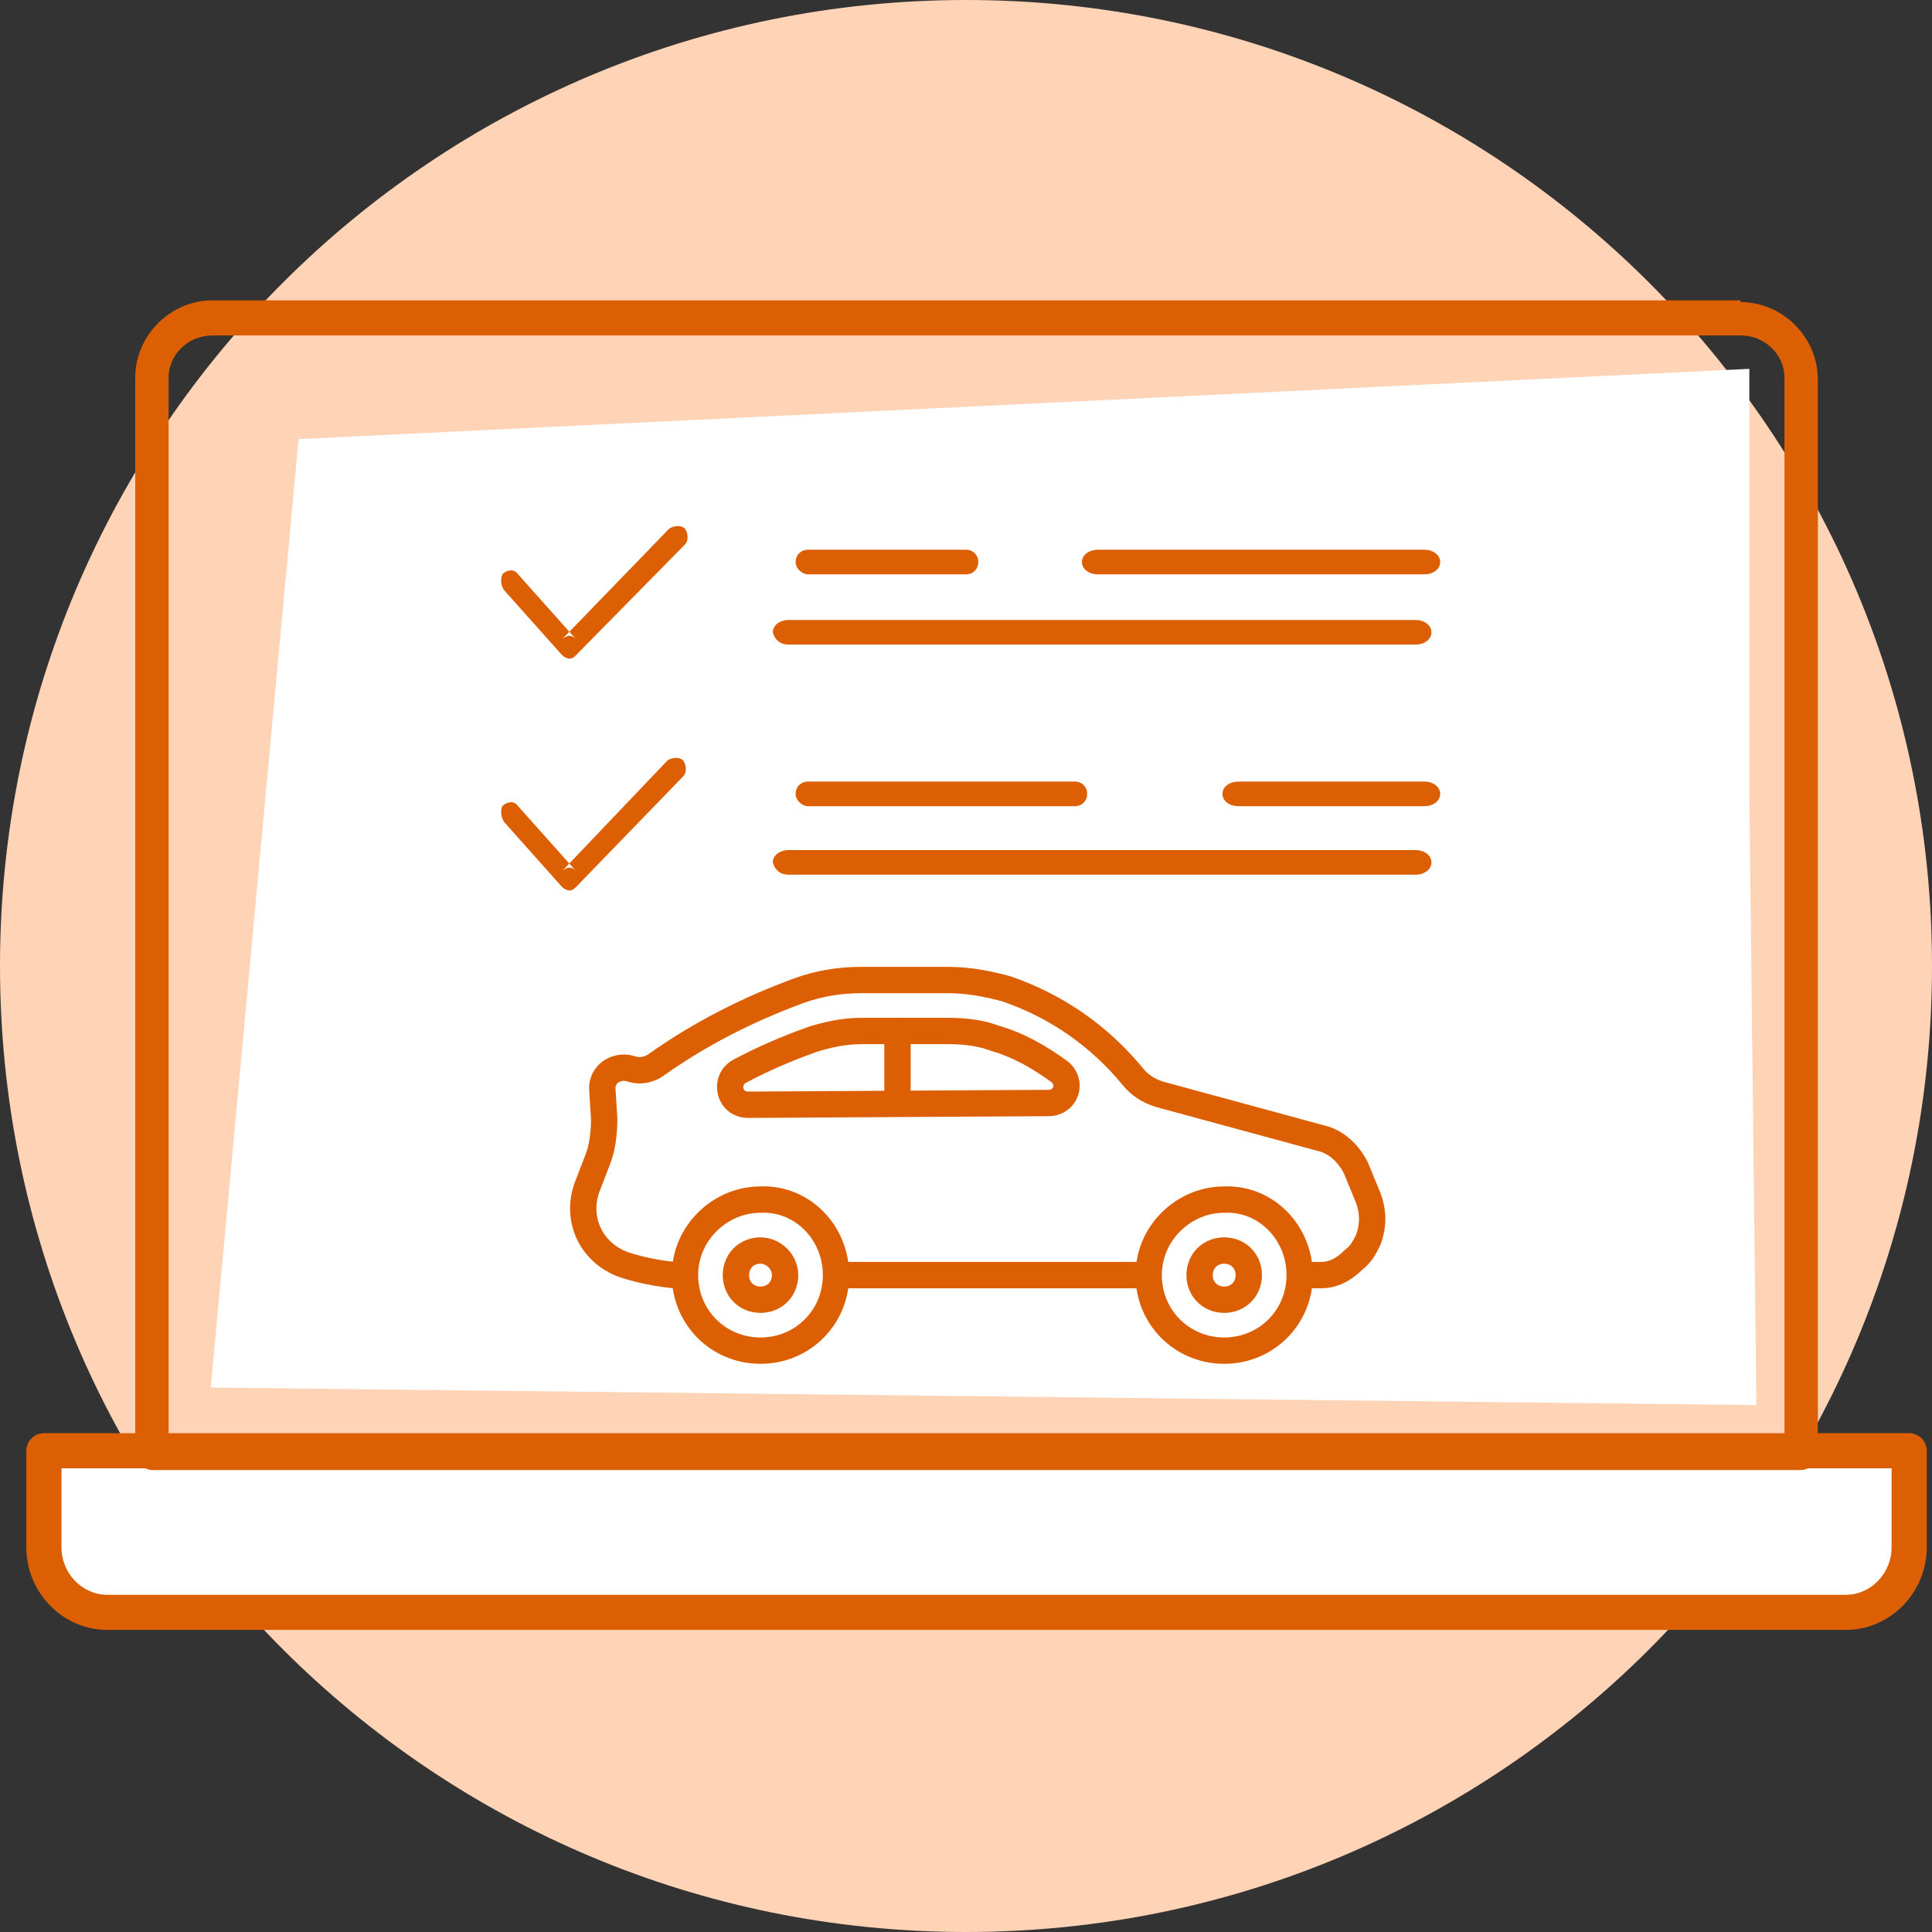
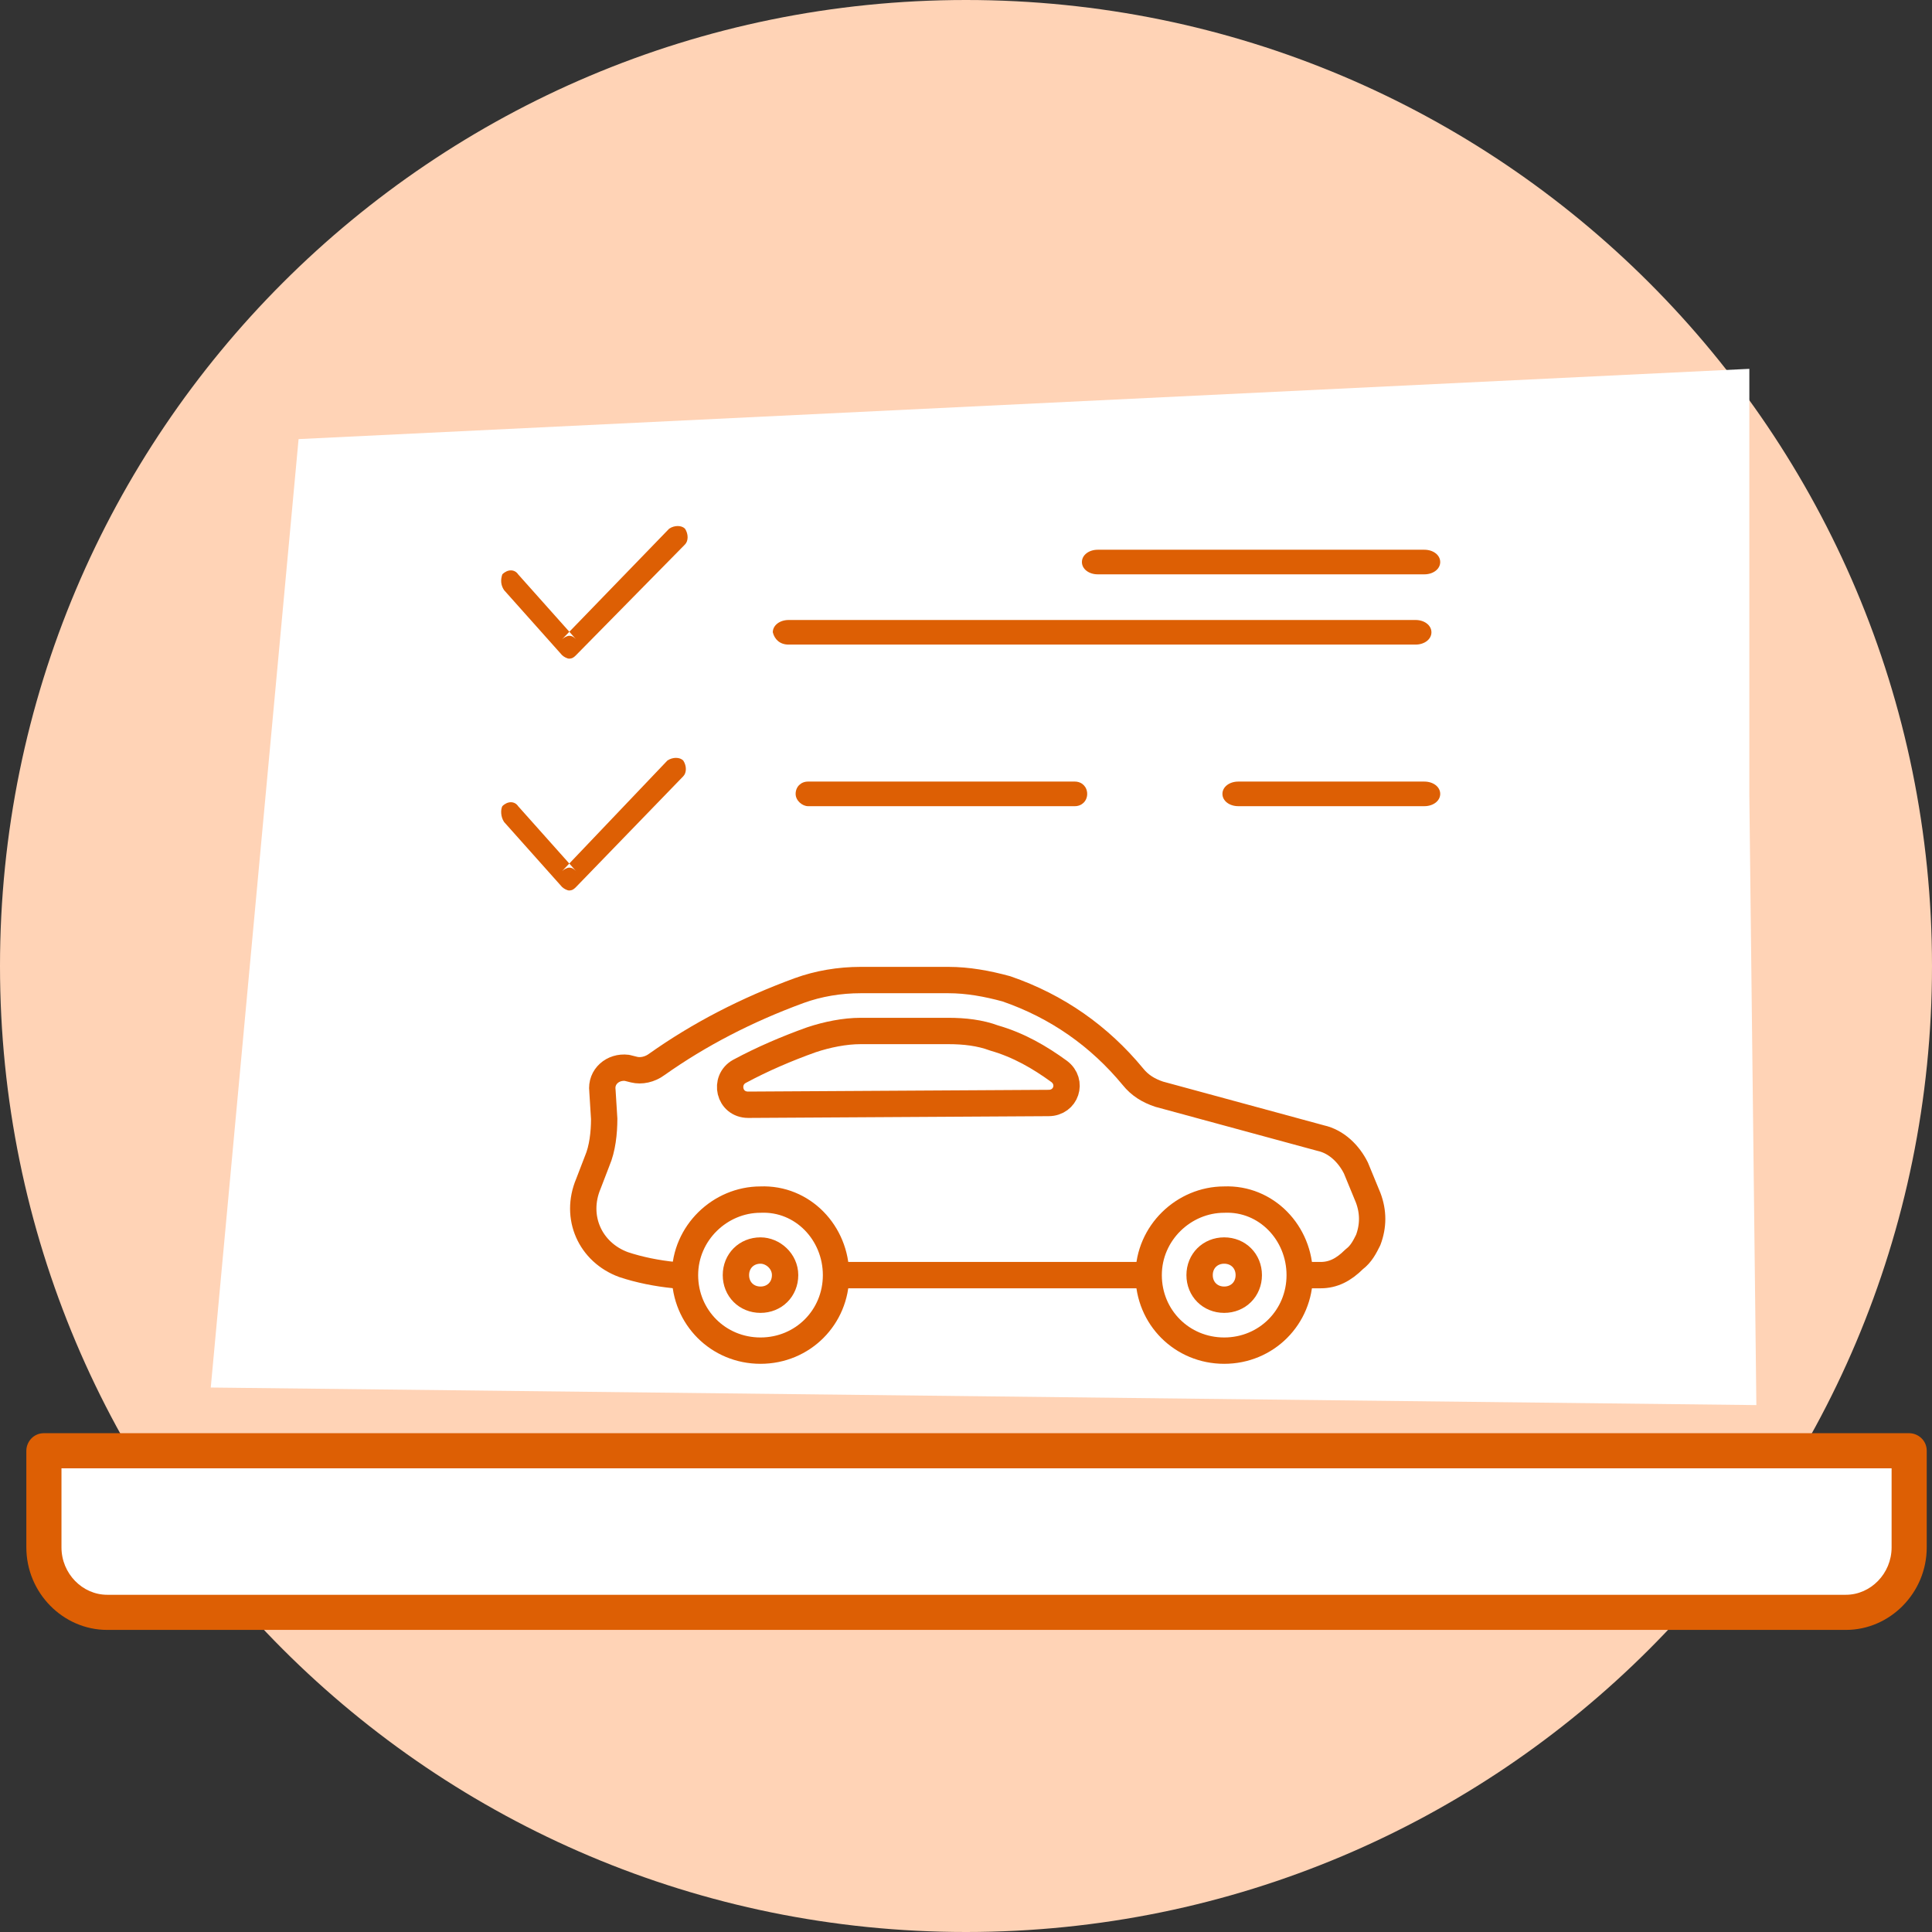
<svg xmlns="http://www.w3.org/2000/svg" version="1.1" id="Layer_1" x="0px" y="0px" viewBox="0 0 110 110" style="enable-background:new 0 0 110 110;" xml:space="preserve">
  <rect x="0" y="0" width="110" height="110" fill="#333333" stroke="none" />
  <style type="text/css">
	.st0{fill-rule:evenodd;clip-rule:evenodd;fill:#FFD3B6;}
	.st1{fill-rule:evenodd;clip-rule:evenodd;fill:#FFFFFF;}
	.st2{fill:#DD5F04;}
	.st3{fill-rule:evenodd;clip-rule:evenodd;fill:#DD5F04;}
	.st4{fill:#FFFFFF;stroke:#DD5F04;stroke-width:1.5;stroke-linecap:round;stroke-linejoin:round;stroke-miterlimit:10;}
	.st5{fill:none;stroke:#DD5F04;stroke-width:1.5;stroke-linecap:round;stroke-linejoin:round;stroke-miterlimit:10;}
</style>
  <desc>Created with Sketch.</desc>
  <g>
    <path id="Fill-1" class="st0" d="M110,55c0,30.4-24.6,55-55,55S0,85.4,0,55S24.6,0,55,0S110,24.6,110,55" />
    <g>
      <path id="Rectangle-10" class="st1" d="M2.3,82.9h106.4v5.2c0,2.2-1.7,3.9-3.9,3.9H6.2c-2.2,0-3.9-1.7-3.9-3.9    C2.3,88.1,2.3,82.9,2.3,82.9z" />
      <path id="Stroke-1" class="st2" d="M3.5,83.6v4.5c0,1.5,1.2,2.7,2.6,2.7h99c1.4,0,2.6-1.2,2.6-2.7v-4.5H3.5z M105.1,92.8h-99    c-2.5,0-4.6-2.1-4.6-4.7v-5.5c0-0.5,0.4-1,1-1h106.2c0.5,0,1,0.4,1,1v5.5C109.7,90.7,107.6,92.8,105.1,92.8z" />
-       <path id="Stroke-3" class="st2" d="M99.1,17.2c2.4,0,4.4,2,4.4,4.4v61.1c0,0.5-0.4,1-1,1H8.7c-0.5,0-1-0.4-1-1V21.5    c0-2.4,2-4.4,4.4-4.4h87V17.2z M101.6,81.7V21.5c0-1.3-1.1-2.4-2.5-2.4h-87c-1.4,0-2.5,1.1-2.5,2.4v60.2H101.6z" />
      <polygon id="Rectangle" class="st1" points="17,25 99.6,21 99.6,45.3 100,80 12,79   " />
      <path id="Fill-8" class="st3" d="M28.7,33.6l3.3,3.7c0.1,0.1,0.3,0.2,0.4,0.2c0.2,0,0.3-0.1,0.4-0.2L39,31c0.2-0.2,0.2-0.6,0-0.9    c-0.2-0.2-0.6-0.2-0.9,0L32,36.4c0.1-0.1,0.3-0.2,0.4-0.2c0.2,0,0.3,0.1,0.4,0.2l-3.3-3.7c-0.2-0.3-0.6-0.3-0.9,0    C28.5,33,28.5,33.3,28.7,33.6z" />
      <path id="Fill-9" class="st3" d="M28.7,46.8l3.3,3.7c0.1,0.1,0.3,0.2,0.4,0.2c0.2,0,0.3-0.1,0.4-0.2l6.1-6.3    c0.2-0.2,0.2-0.6,0-0.9c-0.2-0.2-0.6-0.2-0.9,0l-6,6.3c0.1-0.1,0.3-0.2,0.4-0.2c0.2,0,0.3,0.1,0.4,0.2l-3.3-3.7    c-0.2-0.3-0.6-0.3-0.9,0C28.5,46.1,28.5,46.5,28.7,46.8" />
-       <path id="Fill-10-Copy" class="st3" d="M46,32.7h9c0.4,0,0.7-0.3,0.7-0.7c0-0.4-0.3-0.7-0.7-0.7h-9c-0.4,0-0.7,0.3-0.7,0.7    S45.7,32.7,46,32.7" />
      <path id="Fill-11" class="st3" d="M44.9,36.7h35.7c0.5,0,0.9-0.3,0.9-0.7s-0.4-0.7-0.9-0.7H44.9c-0.5,0-0.9,0.3-0.9,0.7    C44.1,36.4,44.4,36.7,44.9,36.7" />
      <path id="Fill-12" class="st3" d="M62.5,32.7h18.6c0.5,0,0.9-0.3,0.9-0.7c0-0.4-0.4-0.7-0.9-0.7H62.5c-0.5,0-0.9,0.3-0.9,0.7    S62,32.7,62.5,32.7" />
      <path class="st3" d="M46,45.9h15.2c0.4,0,0.7-0.3,0.7-0.7s-0.3-0.7-0.7-0.7H46c-0.4,0-0.7,0.3-0.7,0.7    C45.3,45.6,45.7,45.9,46,45.9" />
-       <path class="st3" d="M44.9,49.8h35.7c0.5,0,0.9-0.3,0.9-0.7s-0.4-0.7-0.9-0.7H44.9c-0.5,0-0.9,0.3-0.9,0.7    C44.1,49.5,44.4,49.8,44.9,49.8" />
      <path class="st3" d="M70.5,45.9h10.6c0.5,0,0.9-0.3,0.9-0.7s-0.4-0.7-0.9-0.7H70.5c-0.5,0-0.9,0.3-0.9,0.7    C69.6,45.6,70,45.9,70.5,45.9" />
    </g>
    <path class="st4" d="M75.2,72.6H38.4c-1-0.1-2-0.3-2.9-0.6c-1.9-0.7-2.8-2.7-2-4.6l0.5-1.3c0.3-0.7,0.4-1.6,0.4-2.4l-0.1-1.6   c-0.1-0.8,0.6-1.4,1.4-1.3l0.4,0.1c0.4,0.1,0.9,0,1.3-0.3c2.4-1.7,5.1-3.1,8.1-4.2c1.1-0.4,2.3-0.6,3.5-0.6h5   c1.1,0,2.2,0.2,3.3,0.5c2.9,1,5.3,2.7,7.2,5c0.4,0.5,0.9,0.8,1.5,1l9.2,2.5c0.9,0.2,1.6,0.9,2,1.7l0.7,1.7c0.3,0.8,0.3,1.6,0,2.4   c-0.2,0.4-0.4,0.8-0.8,1.1C76.5,72.3,75.9,72.6,75.2,72.6z" />
    <path class="st4" d="M59.7,62.8c1,0,1.4-1.2,0.6-1.8c-1.1-0.8-2.3-1.5-3.7-1.9c-0.8-0.3-1.7-0.4-2.6-0.4h-5c-0.9,0-1.9,0.2-2.8,0.5   c-1.4,0.5-2.8,1.1-4.1,1.8c-0.9,0.5-0.6,1.9,0.5,1.9L59.7,62.8L59.7,62.8z" />
    <path class="st4" d="M47.6,72.6c0,2.4-1.9,4.3-4.3,4.3c-2.4,0-4.3-1.9-4.3-4.3s2-4.3,4.3-4.3C45.7,68.2,47.6,70.2,47.6,72.6z" />
    <path class="st4" d="M74,72.6c0,2.4-1.9,4.3-4.3,4.3s-4.3-1.9-4.3-4.3s2-4.3,4.3-4.3C72.1,68.2,74,70.2,74,72.6z" />
    <path class="st4" d="M44.7,72.6c0,0.8-0.6,1.4-1.4,1.4c-0.8,0-1.4-0.6-1.4-1.4s0.6-1.4,1.4-1.4C44,71.2,44.7,71.8,44.7,72.6z" />
    <path class="st4" d="M71.1,72.6c0,0.8-0.6,1.4-1.4,1.4s-1.4-0.6-1.4-1.4s0.6-1.4,1.4-1.4S71.1,71.8,71.1,72.6z" />
-     <line class="st5" x1="51.1" y1="58.7" x2="51.1" y2="62.8" />
  </g>
</svg>